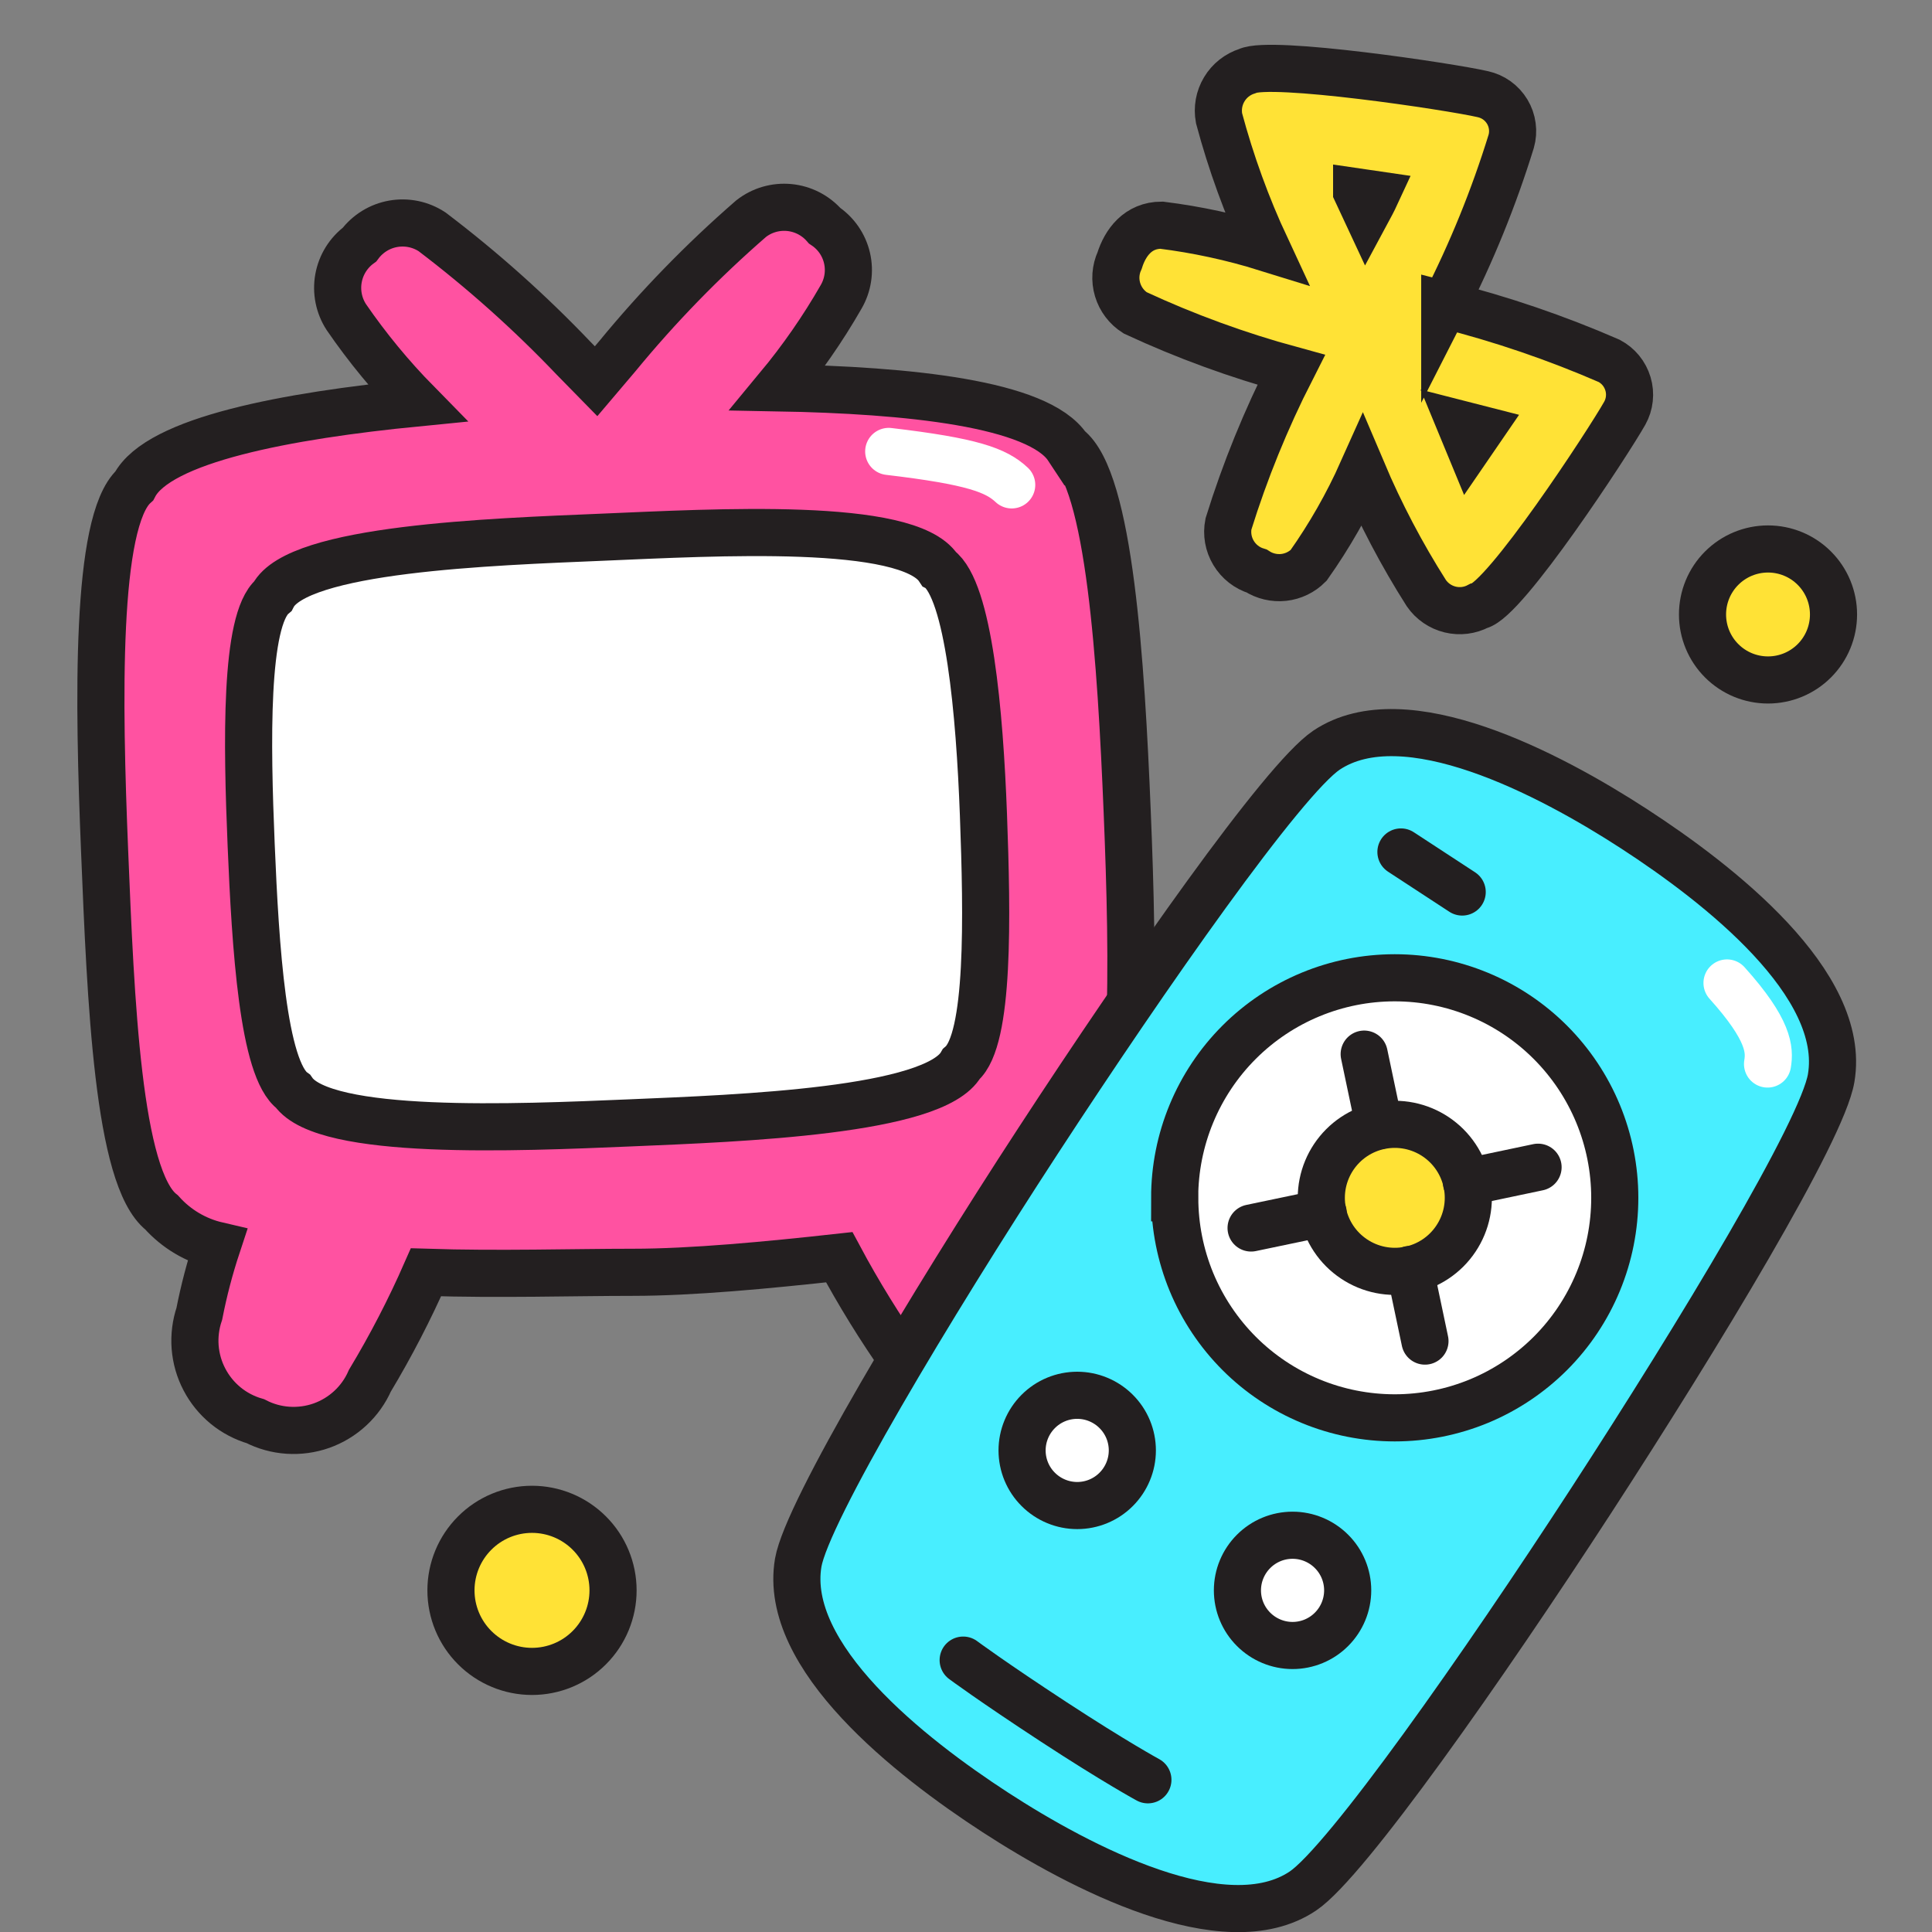
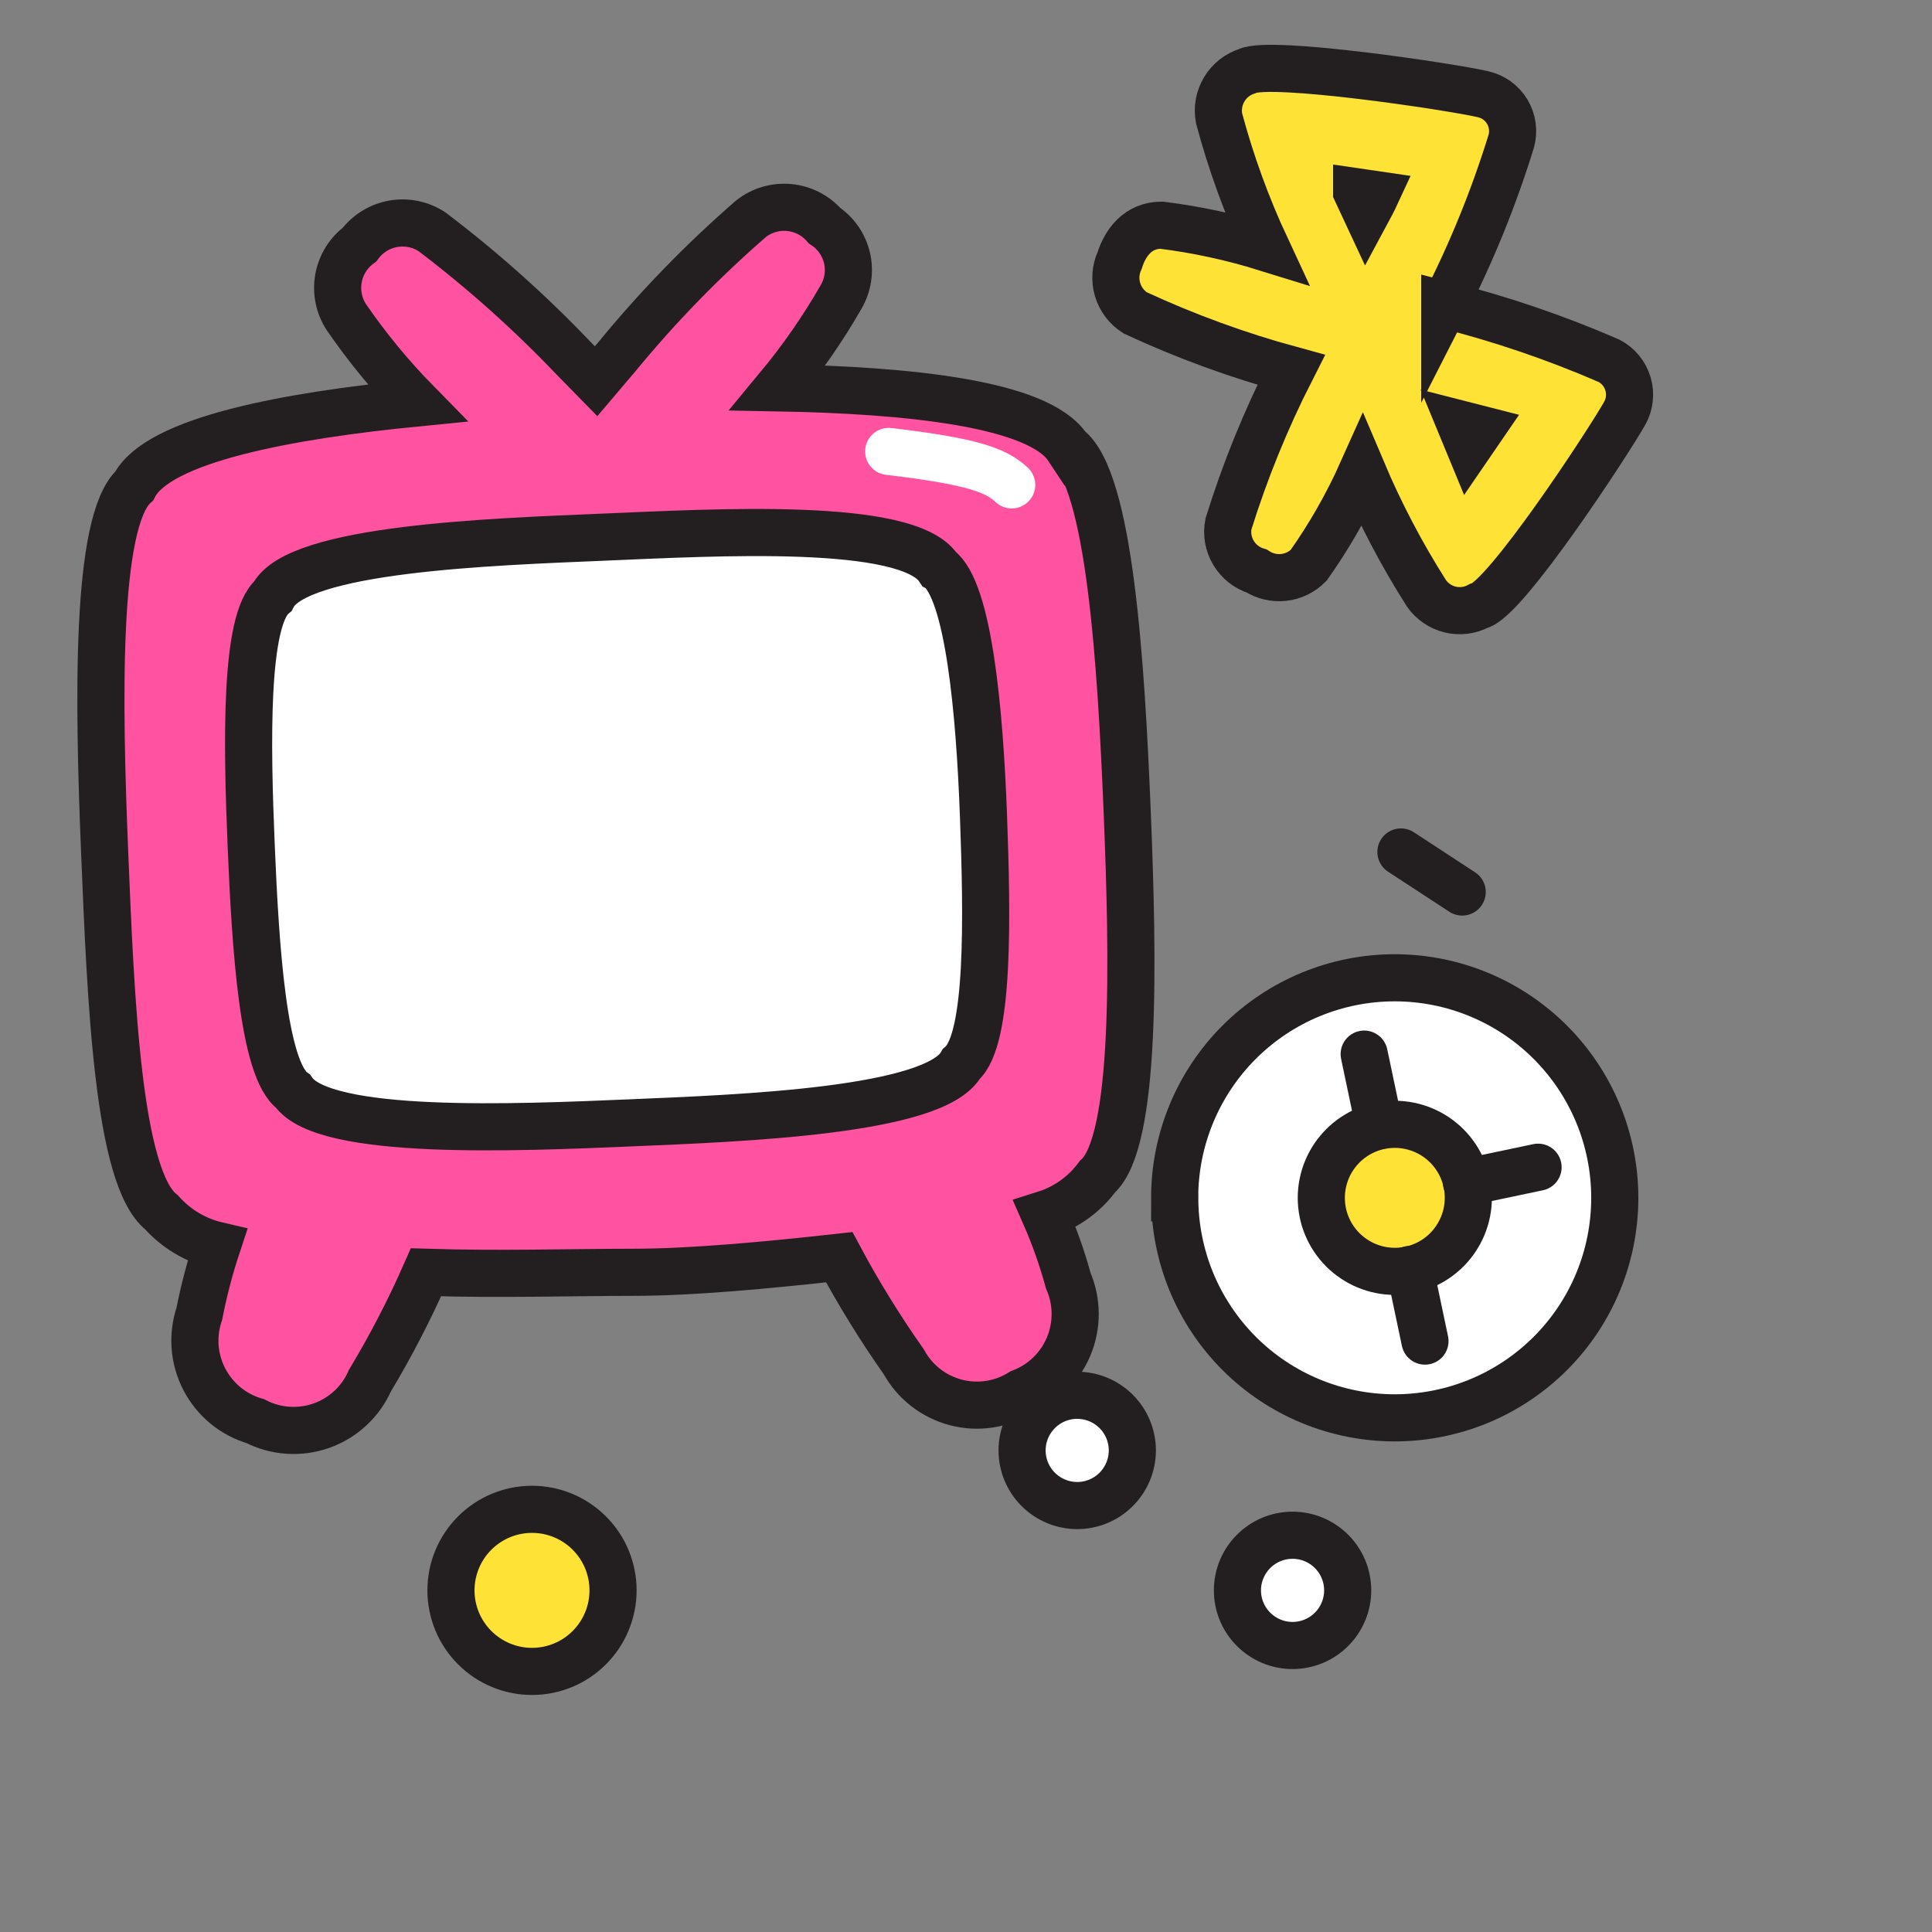
<svg xmlns="http://www.w3.org/2000/svg" fill="none" viewBox="-0.5 0 41 41" id="Smart-Tv--Streamline-Stickies">
  <rect x="-0.5" y="0" width="41" height="41" fill="#808080" stroke="none" />
  <desc>
    Smart Tv Streamline Icon: https://streamlinehq.com
  </desc>
  <path fill="#ff52a1" stroke="#231f20" stroke-miterlimit="10" d="M22.16 9.5c-0.62 -0.94 -3.39 -1.22 -6.15 -1.27 0.501 -0.604 0.95 -1.249 1.34 -1.93 0.145 -0.249 0.19 -0.544 0.125 -0.824 -0.065 -0.281 -0.235 -0.526 -0.475 -0.686 -0.192 -0.22 -0.46 -0.358 -0.75 -0.386 -0.29 -0.028 -0.58 0.056 -0.81 0.236 -1.027 0.892 -1.977 1.869 -2.84 2.92l-0.45 0.53 -0.48 -0.49c-0.927 -0.972 -1.93 -1.868 -3 -2.68 -0.243 -0.16 -0.537 -0.221 -0.824 -0.171 -0.286 0.05 -0.542 0.208 -0.716 0.441 -0.234 0.172 -0.394 0.428 -0.446 0.714 -0.052 0.286 0.007 0.582 0.166 0.826 0.446 0.649 0.948 1.258 1.5 1.82 -2.75 0.27 -5.49 0.78 -6 1.76 -0.83 0.76 -0.76 4.58 -0.63 7.75S2 25 2.93 25.73c0.312 0.349 0.724 0.594 1.18 0.7 -0.157 0.475 -0.284 0.959 -0.38 1.45 -0.077 0.228 -0.107 0.469 -0.089 0.708 0.019 0.24 0.085 0.473 0.197 0.686 0.111 0.213 0.264 0.401 0.45 0.554 0.186 0.152 0.401 0.265 0.632 0.332 0.215 0.111 0.45 0.176 0.691 0.192 0.241 0.016 0.483 -0.017 0.71 -0.097 0.228 -0.081 0.436 -0.207 0.613 -0.371 0.177 -0.164 0.319 -0.363 0.416 -0.584 0.445 -0.741 0.843 -1.509 1.19 -2.3 1.54 0.05 3.14 0 4.39 0 1.25 0 2.84 -0.15 4.38 -0.32 0.411 0.767 0.869 1.508 1.37 2.22 0.116 0.211 0.274 0.397 0.464 0.545 0.19 0.148 0.408 0.256 0.641 0.317 0.233 0.061 0.476 0.073 0.714 0.037 0.238 -0.036 0.466 -0.121 0.671 -0.249 0.225 -0.086 0.43 -0.216 0.603 -0.383 0.173 -0.167 0.31 -0.367 0.404 -0.589 0.093 -0.222 0.141 -0.46 0.14 -0.7 -0.001 -0.24 -0.051 -0.478 -0.146 -0.699 -0.132 -0.482 -0.299 -0.953 -0.5 -1.41 0.449 -0.141 0.841 -0.421 1.12 -0.8 0.83 -0.75 0.76 -4.58 0.63 -7.74s-0.37 -7.05 -1.26 -7.73Z" stroke-width="1" />
  <path fill="#ffffff" stroke="#231f20" stroke-miterlimit="10" d="M19.42 12.06c-0.66 -1 -4.75 -0.76 -7.13 -0.66 -2.38 0.1 -6.48 0.24 -7 1.25 -0.6 0.51 -0.55 3.12 -0.46 5.28 0.09 2.16 0.25 4.77 0.89 5.23 0.66 0.95 4.75 0.77 7.13 0.67 2.38 -0.1 6.48 -0.25 7.05 -1.25 0.6 -0.52 0.55 -3.13 0.47 -5.29 -0.08 -2.16 -0.31 -4.76 -0.95 -5.23Z" stroke-width="1" />
  <path stroke="#ffffff" stroke-linecap="round" stroke-miterlimit="10" d="M18.36 9.58c1.78 0.21 2.28 0.4 2.61 0.71" stroke-width="1" />
-   <path fill="#48eeff" stroke="#231f20" stroke-miterlimit="10" d="M38.36 22.88c0.34 -2 -2.38 -4.12 -4.18 -5.29 -1.8 -1.17 -4.87 -2.78 -6.53 -1.67 -0.92 0.62 -3.81 4.75 -6.12 8.29 -2.31 3.54 -4.9 7.87 -5.09 8.95 -0.34 2 2.38 4.13 4.18 5.3 1.8 1.17 4.88 2.78 6.53 1.67 0.92 -0.62 3.82 -4.75 6.12 -8.29 2.3 -3.54 4.9 -7.84 5.09 -8.96Z" stroke-width="1" />
  <path fill="#ffffff" stroke="#231f20" stroke-miterlimit="10" d="M24.43 25.42c0 0.613 0.121 1.22 0.355 1.787 0.235 0.567 0.579 1.081 1.012 1.515 0.434 0.434 0.949 0.778 1.515 1.012 0.567 0.235 1.174 0.355 1.787 0.355s1.22 -0.121 1.787 -0.355c0.567 -0.235 1.081 -0.579 1.515 -1.012 0.434 -0.434 0.778 -0.949 1.012 -1.515 0.235 -0.567 0.355 -1.174 0.355 -1.787 0 -1.239 -0.492 -2.426 -1.368 -3.302 -0.876 -0.876 -2.064 -1.368 -3.302 -1.368s-2.426 0.492 -3.302 1.368c-0.876 0.876 -1.368 2.064 -1.368 3.302Z" stroke-width="1" />
-   <path stroke="#231f20" stroke-linecap="round" stroke-miterlimit="10" d="M19.94 35.23s0.62 0.46 1.92 1.31c1.3 0.85 2 1.23 2 1.23" stroke-width="1" />
  <path stroke="#231f20" stroke-linecap="round" stroke-miterlimit="10" d="m29.23 18.08 1.3 0.85" stroke-width="1" />
  <path fill="#ffffff" stroke="#231f20" stroke-linecap="round" stroke-miterlimit="10" d="M21.19 30.78c0 0.31 0.123 0.608 0.343 0.827 0.219 0.219 0.517 0.343 0.827 0.343s0.608 -0.123 0.827 -0.343c0.219 -0.219 0.343 -0.517 0.343 -0.827s-0.123 -0.608 -0.343 -0.827c-0.219 -0.219 -0.517 -0.343 -0.827 -0.343s-0.608 0.123 -0.827 0.343c-0.219 0.219 -0.343 0.517 -0.343 0.827Z" stroke-width="1" />
  <path fill="#ffffff" stroke="#231f20" stroke-linecap="round" stroke-miterlimit="10" d="M25.76 33.75c0 0.31 0.123 0.608 0.343 0.827 0.219 0.219 0.517 0.343 0.827 0.343s0.608 -0.123 0.827 -0.343c0.219 -0.219 0.343 -0.517 0.343 -0.827s-0.123 -0.608 -0.343 -0.827c-0.219 -0.219 -0.517 -0.343 -0.827 -0.343s-0.608 0.123 -0.827 0.343c-0.219 0.219 -0.343 0.517 -0.343 0.827Z" stroke-width="1" />
  <path fill="#ffe236" stroke="#231f20" stroke-linecap="round" stroke-miterlimit="10" d="M27.54 25.42c0 0.414 0.164 0.81 0.457 1.103 0.293 0.292 0.689 0.457 1.103 0.457 0.414 0 0.81 -0.164 1.103 -0.457 0.292 -0.293 0.457 -0.689 0.457 -1.103 0 -0.414 -0.164 -0.81 -0.457 -1.103 -0.293 -0.292 -0.689 -0.457 -1.103 -0.457 -0.414 0 -0.81 0.164 -1.103 0.457 -0.292 0.293 -0.457 0.689 -0.457 1.103Z" stroke-width="1" />
  <path stroke="#231f20" stroke-linecap="round" stroke-miterlimit="10" d="m28.77 23.89 -0.32 -1.52" stroke-width="1" />
  <path stroke="#231f20" stroke-linecap="round" stroke-miterlimit="10" d="m29.74 28.46 -0.32 -1.52" stroke-width="1" />
  <path stroke="#231f20" stroke-linecap="round" stroke-miterlimit="10" d="m30.62 25.09 1.52 -0.32" stroke-width="1" />
-   <path stroke="#231f20" stroke-linecap="round" stroke-miterlimit="10" d="m26.05 26.06 1.53 -0.32" stroke-width="1" />
-   <path stroke="#ffffff" stroke-linecap="round" stroke-miterlimit="10" d="M36.15 20.86c0.9 1 0.91 1.42 0.86 1.72" stroke-width="1" />
  <path fill="#ffe236" stroke="#231f20" stroke-miterlimit="10" d="M30.16 6.47c0.569 -1.114 1.041 -2.275 1.41 -3.47 0.03 -0.105 0.038 -0.215 0.023 -0.324 -0.014 -0.108 -0.051 -0.213 -0.107 -0.306s-0.131 -0.175 -0.22 -0.239c-0.089 -0.064 -0.19 -0.108 -0.296 -0.132 -0.69 -0.16 -4.51 -0.73 -5 -0.49 -0.205 0.065 -0.379 0.202 -0.489 0.386 -0.111 0.184 -0.15 0.402 -0.111 0.614 0.253 0.944 0.587 1.864 1 2.75 -0.724 -0.225 -1.467 -0.386 -2.22 -0.48 -0.5 0 -0.77 0.37 -0.89 0.75 -0.089 0.194 -0.104 0.413 -0.043 0.617 0.061 0.204 0.193 0.379 0.373 0.493 1.067 0.496 2.175 0.9 3.31 1.21 -0.535 1.051 -0.98 2.144 -1.33 3.27 -0.042 0.211 -0.003 0.431 0.108 0.615 0.111 0.185 0.286 0.322 0.492 0.385 0.169 0.109 0.371 0.156 0.571 0.135 0.2 -0.022 0.387 -0.112 0.529 -0.255 0.444 -0.628 0.826 -1.298 1.14 -2 0.381 0.899 0.836 1.766 1.36 2.59 0.12 0.173 0.299 0.296 0.504 0.346 0.205 0.05 0.42 0.023 0.606 -0.076 0.55 -0.11 2.75 -3.47 3.1 -4.09 0.052 -0.094 0.086 -0.198 0.097 -0.305 0.012 -0.107 0.002 -0.216 -0.029 -0.319 -0.031 -0.103 -0.082 -0.2 -0.15 -0.283 -0.068 -0.083 -0.153 -0.152 -0.248 -0.203 -1.129 -0.491 -2.296 -0.889 -3.49 -1.19Zm-1.87 -2.4 0.41 0.06c-0.06 0.13 -0.13 0.26 -0.2 0.39l-0.21 -0.45Zm2.2 4.93 0.43 0.11 -0.24 0.35 -0.19 -0.46Z" stroke-width="1" />
-   <path fill="#ffe236" stroke="#231f20" stroke-miterlimit="10" d="M35.63 13.04c0 0.369 0.146 0.722 0.407 0.983 0.261 0.261 0.614 0.407 0.983 0.407s0.722 -0.146 0.983 -0.407c0.261 -0.261 0.407 -0.614 0.407 -0.983 0 -0.369 -0.146 -0.722 -0.407 -0.983 -0.261 -0.261 -0.614 -0.407 -0.983 -0.407s-0.722 0.146 -0.983 0.407c-0.261 0.261 -0.407 0.614 -0.407 0.983Z" stroke-width="1" />
  <path fill="#ffe236" stroke="#231f20" stroke-miterlimit="10" d="M9.07 33.75c0 0.456 0.181 0.894 0.504 1.216 0.323 0.323 0.76 0.504 1.216 0.504 0.456 0 0.894 -0.181 1.216 -0.504 0.323 -0.323 0.504 -0.76 0.504 -1.216 0 -0.456 -0.181 -0.894 -0.504 -1.216 -0.323 -0.323 -0.76 -0.504 -1.216 -0.504 -0.456 0 -0.894 0.181 -1.216 0.504 -0.323 0.323 -0.504 0.76 -0.504 1.216Z" stroke-width="1" />
</svg>